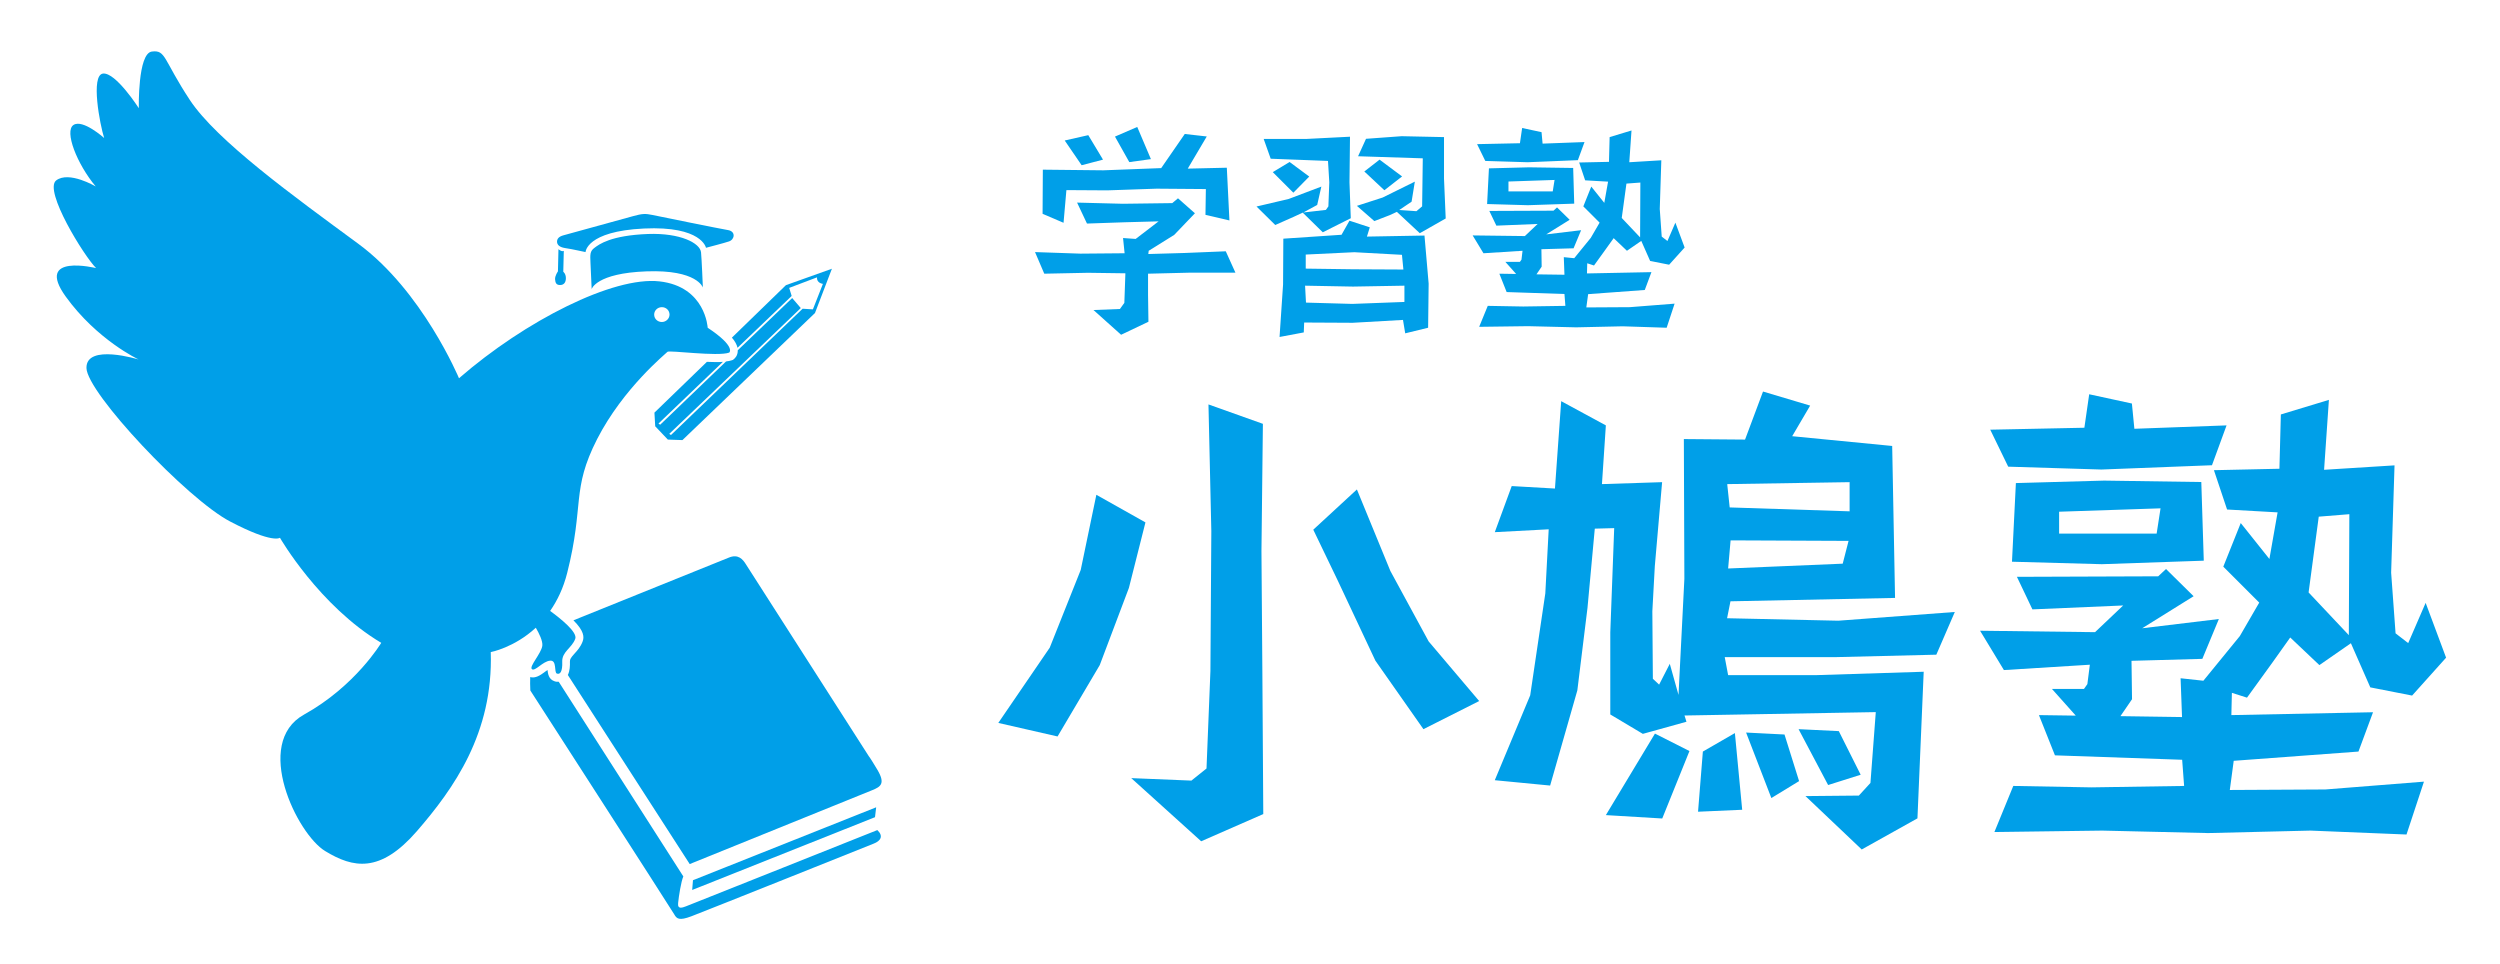
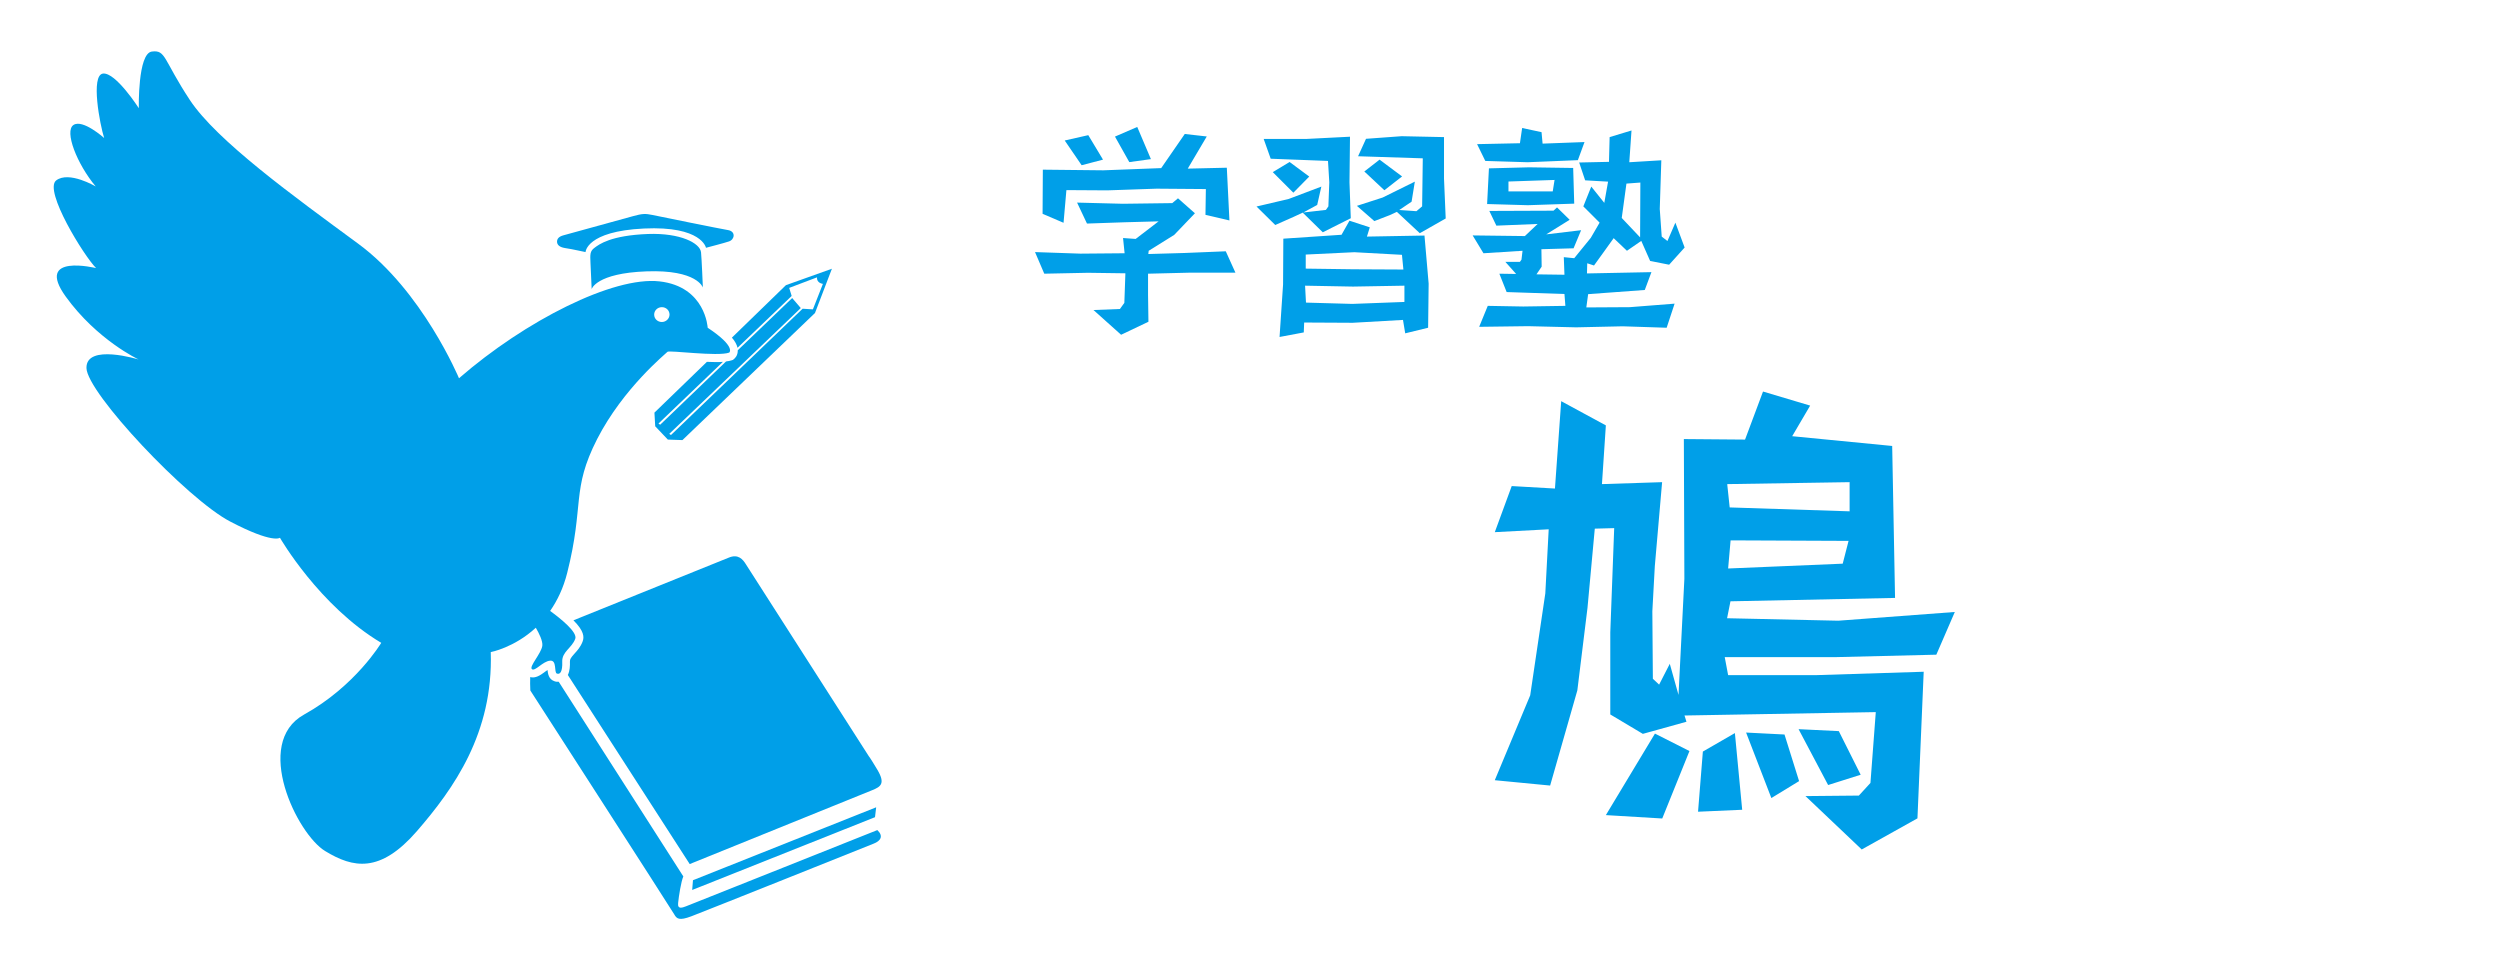
<svg xmlns="http://www.w3.org/2000/svg" version="1.1" id="all" x="0px" y="0px" viewBox="0 0 192 74" enable-background="new 0 0 192 74" xml:space="preserve">
  <g>
    <g>
      <path fill="#009FE8" d="M54.35,25.17c0,0-0.16-3.16-3.7-3.56c-3.54-0.4-10.3,3.01-15.4,7.44c0,0-2.8-6.71-7.75-10.34    c-4.95-3.64-10.85-7.9-12.92-11.03c-2.06-3.13-1.83-3.86-2.92-3.72c-1.09,0.14-1,4.35-1,4.35S8.89,5.54,7.91,5.65    C6.94,5.77,7.68,9.6,8,10.6c0,0-1.65-1.48-2.36-1c-0.71,0.48,0.26,2.98,1.71,4.72c0,0-2.06-1.22-3.04-0.46    c-0.97,0.77,2.15,5.82,3.07,6.73c0,0-4.75-1.17-2.33,2.19c2.42,3.35,5.6,4.83,5.6,4.83s-4.04-1.25-4.01,0.65    c0.03,1.9,7.72,10.06,11.03,11.79c3.3,1.73,3.83,1.25,3.83,1.25s3.01,5.23,7.78,8.07c0,0-1.98,3.32-5.93,5.51    c-3.95,2.19-0.53,9.18,1.62,10.48c2.15,1.31,4.22,1.73,7.05-1.53c2.83-3.27,5.87-7.53,5.67-13.75c0,0,1.79-0.33,3.46-1.87    c0.24,0.41,0.55,1.02,0.5,1.39c-0.09,0.6-1.03,1.59-0.8,1.79c0.24,0.2,0.83-0.6,1.39-0.65c0.56-0.06,0.29,0.91,0.53,0.99    c0.24,0.09,0.44-0.14,0.41-0.91c-0.03-0.77,0.74-1.05,1-1.76c0.19-0.51-1.16-1.58-1.93-2.14c0.54-0.78,1.01-1.73,1.31-2.92    c1.33-5.26,0.3-6.36,2.3-10.28c2.01-3.92,5.28-6.56,5.4-6.7c0.12-0.14,3.87,0.38,4.74,0.06C56,27.09,56.58,26.65,54.35,25.17z     M50.83,24.73c-0.33,0-0.59-0.25-0.59-0.57c0-0.31,0.26-0.57,0.59-0.57c0.33,0,0.59,0.25,0.59,0.57    C51.42,24.47,51.15,24.73,50.83,24.73z" />
      <g>
        <path fill="#009FE8" d="M53.98,22.08c0,0-0.09-2.23-0.14-2.7c-0.07-0.71-1.59-1.5-4.07-1.41c-2.86,0.11-3.75,0.79-4.11,1.06     c-0.36,0.26-0.34,0.52-0.31,1.17c0.03,0.66,0.09,2,0.09,2s0.34-1.22,4.22-1.36C53.55,20.7,53.98,22.08,53.98,22.08z" />
        <path fill="#009FE8" d="M54.22,19.03c0,0,1.46-0.38,1.77-0.49c0.44-0.15,0.53-0.77-0.08-0.87s-5.23-1.04-5.8-1.16     s-0.79-0.1-1.49,0.09s-4.97,1.37-5.34,1.47c-0.37,0.1-0.5,0.27-0.5,0.5c0.01,0.23,0.18,0.41,0.61,0.48     c0.43,0.06,1.58,0.31,1.58,0.31s0.05-1.6,4.49-1.81S54.22,19.03,54.22,19.03z" />
-         <path fill="#009FE8" d="M43.3,19.26c0,0-0.11,0.12-0.41-0.12l-0.04,1.7c0,0-0.24,0.34-0.22,0.61c0.02,0.27,0.09,0.44,0.38,0.44     s0.45-0.19,0.45-0.53s-0.2-0.49-0.2-0.49L43.3,19.26z" />
      </g>
      <g>
        <polygon fill="#009FE8" points="53.16,68.35 67.2,62.76 67.29,62 53.22,67.6    " />
        <path fill="#009FE8" d="M55.96,42.83c-0.53,0.22-7.95,3.21-11.92,4.81c0.82,0.82,0.84,1.29,0.7,1.64     c-0.15,0.4-0.41,0.69-0.62,0.92c-0.26,0.29-0.36,0.42-0.35,0.61c0.01,0.31,0,0.71-0.16,1.03l9.36,14.52     c0,0,13.39-5.42,14.03-5.68c0.64-0.26,1.01-0.5,0.39-1.55c-0.63-1.05-0.67-1.06-0.67-1.06s-9.16-14.31-9.42-14.71     C57.05,42.95,56.69,42.52,55.96,42.83z" />
        <path fill="#009FE8" d="M52.67,69.61c-0.25,0.09-0.65,0.26-0.59-0.26c0.05-0.52,0.23-1.66,0.4-2.04l-9.57-14.95     c-0.12,0.01-0.23,0-0.35-0.05c-0.42-0.15-0.48-0.57-0.51-0.85c-0.1,0.06-0.19,0.13-0.27,0.19c-0.26,0.19-0.66,0.47-1.06,0.35     c-0.01,0.33-0.01,0.67,0.01,1.03c0,0,10.86,16.85,11.05,17.19c0.19,0.34,0.37,0.51,1.32,0.15c0.95-0.36,13.49-5.37,14-5.58     c0.52-0.2,0.78-0.57,0.28-1.04C67.37,63.75,52.92,69.52,52.67,69.61z" />
      </g>
      <path fill="#009FE8" d="M60.36,21.9l-4.15,4.03c0.24,0.28,0.38,0.54,0.43,0.78l4.16-3.98l-0.19-0.62l2.14-0.81    c-0.05,0.45,0.45,0.5,0.45,0.5l-0.77,1.96l-0.79-0.05l-10.11,9.7l-0.13-0.09l10.1-9.66l-0.66-0.77l-4.18,4.01    c0.01,0.41-0.22,0.62-0.3,0.68l-0.07,0.06l-0.09,0.03c-0.12,0.04-0.27,0.07-0.44,0.09l-5.06,4.86l-0.13-0.09l4.95-4.74    c-0.34,0.03-0.75,0.02-1.23,0l-4.03,3.9l0.06,1.05l0.97,1.02l1.12,0.04l10.18-9.76l1.3-3.4L60.36,21.9z" />
    </g>
    <g>
      <path fill="#009FE8" d="M91.4,20.94l-3.23,0.08l0,1.61l0.03,2.08l-2.1,1l-2.12-1.9l2.03-0.08l0.34-0.47l0.08-2.27l-2.88-0.04    l-3.35,0.07l-0.71-1.66l3.49,0.12l3.39-0.03l-0.12-1.17l0.97,0.07l1.76-1.35l-2.59,0.07l-2.91,0.1l-0.76-1.61l3.52,0.09l3.79-0.05    l0.44-0.37l1.3,1.15l-1.59,1.66l-1.96,1.22l-0.03,0.25l2.78-0.08l3.17-0.13l0.74,1.64L91.4,20.94z M92.58,16.5l0.03-1.98    l-3.78-0.03l-3.79,0.13L81.9,14.6l-0.22,2.51l-1.61-0.69l0.02-3.39l4.64,0.05l4.45-0.17l1.81-2.62l1.69,0.19l-1.46,2.47l3-0.07    l0.2,4.05L92.58,16.5z M83.07,12.69l-1.3-1.9l1.81-0.41l1.13,1.88L83.07,12.69z M86.73,12.45l-1.1-1.96l1.71-0.74l1.05,2.47    L86.73,12.45z" />
      <path fill="#009FE8" d="M101.59,17.84l-1.54-1.51l-0.69,0.32l-1.42,0.63l-1.44-1.42l2.47-0.58l2.51-0.95l-0.32,1.41l-1.07,0.58    l1.74-0.2l0.19-0.27l0.07-1.85l-0.1-1.64l-4.4-0.17l-0.54-1.52l3.29,0l3.34-0.17L103.64,14l0.1,2.76L101.59,17.84z M97.75,13.22    l1.29-0.78l1.51,1.12l-1.22,1.24L97.75,13.22z M107.92,25.6l-0.17-1.03l-3.86,0.22l-3.73-0.02l-0.03,0.76l-1.86,0.35l0.27-4.03    l0.02-3.52l4.47-0.3l0.61-1.08l1.56,0.51l-0.22,0.71l4.42-0.08l0.32,3.69l-0.04,3.39L107.92,25.6z M107.86,21.94l-3.95,0.07    l-3.68-0.07l0.07,1.3l3.56,0.1l4-0.15V21.94z M107.67,19.57l-3.66-0.2l-3.73,0.18l0,1.08l3.64,0.05l3.86,0.02L107.67,19.57z     M109.04,17.91l-1.76-1.64l-0.54,0.25l-1.19,0.46l-1.34-1.17l1.98-0.64l2.47-1.22l-0.25,1.54l-0.95,0.64l1.32,0.09l0.44-0.37    l0.05-3.69L104.3,12l0.61-1.34l2.74-0.2l3.25,0.07l0,3.18l0.13,3.07L109.04,17.91z M106.32,14.61l-1.54-1.44l1.17-0.91l1.73,1.29    L106.32,14.61z" />
      <path fill="#009FE8" d="M124.62,25.06l-3.57,0.08l-3.69-0.09l-3.76,0.05l0.66-1.61l2.73,0.05l3.23-0.05l-0.07-0.91l-4.44-0.15    l-0.56-1.41l1.29,0.02l-0.83-0.93l1.12,0l0.12-0.17l0.08-0.68l-3,0.19l-0.83-1.37l4.01,0.05l0.98-0.93l-3.17,0.13l-0.54-1.13    l4.93-0.02l0.27-0.25l0.97,0.95l-1.8,1.12l2.68-0.32l-0.58,1.39l-2.47,0.07l0.02,1.34L118,21.07l2.15,0.03l-0.05-1.35l0.8,0.08    l1.27-1.56l0.68-1.17l-1.25-1.25l0.61-1.52l1,1.25l0.29-1.63l-1.76-0.1l-0.46-1.37l2.29-0.05l0.05-1.9l1.68-0.51l-0.17,2.44    l2.46-0.15l-0.12,3.74l0.15,2.12l0.44,0.34l0.61-1.41l0.71,1.91l-1.19,1.32l-1.46-0.29l-0.68-1.54l-1.1,0.76l-1.02-0.97    l-0.63,0.88l-0.88,1.22l-0.52-0.17l-0.02,0.78l4.95-0.1l-0.51,1.37l-4.35,0.32l-0.14,1.02l3.34-0.02l3.44-0.27l-0.61,1.85    L124.62,25.06z M117.32,12.46l-3.25-0.1l-0.63-1.29l3.29-0.07l0.17-1.17l1.49,0.32l0.08,0.88l3.22-0.12l-0.51,1.39L117.32,12.46z     M117.34,15.76l-3.13-0.09l0.14-2.74l3.08-0.08l3.39,0.05l0.08,2.74L117.34,15.76z M119.39,13.82l-3.54,0.12l0,0.76l3.4,0    L119.39,13.82z M125.98,14.02l-1.07,0.08l-0.36,2.64l1.41,1.49L125.98,14.02z" />
    </g>
    <g>
-       <path fill="#009FE8" d="M76.67,55.52l3.95-5.78L83,43.77L84.2,38l3.77,2.12l-1.27,5.03l-2.24,5.93l-3.24,5.48L76.67,55.52z     M92.25,64.61l-5.37-4.85l4.62,0.19l1.16-0.93l0.3-7.49l0.07-10.74l-0.22-9.73l4.18,1.49l-0.11,9.77l0.07,9.32l0.07,10.88    L92.25,64.61z M109.32,56l-3.69-5.26l-2.87-6.11l-1.9-3.95l3.35-3.09l2.57,6.26l2.94,5.41l3.88,4.58L109.32,56z" />
      <path fill="#009FE8" d="M142.98,65.24l-4.32-4.1l4.1-0.04l0.89-0.97l0.41-5.44l-14.69,0.26l0.15,0.48l-3.35,0.93l-2.5-1.49v-6.3    l0.3-8.01l-1.49,0.04l-0.56,6.08l-0.78,6.34l-2.09,7.31l-4.25-0.41l2.72-6.52l1.16-7.83l0.26-4.92l-4.14,0.22l1.3-3.54l3.32,0.19    l0.48-6.71l3.43,1.86l-0.3,4.51l4.62-0.15l-0.56,6.45l-0.19,3.47l0.04,5.18l0.48,0.45l0.82-1.6l0.67,2.39l0.45-8.91l-0.04-10.74    l4.7,0.04l1.38-3.69l3.62,1.08l-1.38,2.35l7.68,0.75l0.22,11.67l-12.64,0.26l-0.26,1.3l8.54,0.19l8.95-0.67l-1.42,3.28l-7.83,0.19    h-8.42l0.26,1.38h6.78l8.24-0.26l-0.48,11.26L142.98,65.24z M123.33,62.6l3.77-6.26l2.65,1.34l-2.09,5.18L123.33,62.6z     M130.41,62.34l0.37-4.62l2.46-1.42l0.56,5.89L130.41,62.34z M142.04,37.03l-9.39,0.15l0.19,1.79l9.21,0.3V37.03z M141.97,41.54    l-9.06-0.04l-0.19,2.16l8.8-0.37L141.97,41.54z M136.04,61.29l-1.94-5.03l2.95,0.15l1.12,3.58L136.04,61.29z M140.4,60.29    L138.13,56l3.09,0.15l1.68,3.35L140.4,60.29z" />
-       <path fill="#009FE8" d="M177.45,63.79l-7.87,0.19l-8.13-0.19l-8.28,0.11l1.45-3.54l6,0.11l7.12-0.11l-0.15-2.01l-9.77-0.34    l-1.23-3.09l2.83,0.04l-1.83-2.05h2.46l0.26-0.37l0.19-1.49l-6.6,0.41l-1.83-3.02l8.83,0.11l2.16-2.05l-6.97,0.3l-1.19-2.5    l10.85-0.04l0.6-0.56l2.12,2.09l-3.95,2.46l5.89-0.71l-1.27,3.06l-5.44,0.15l0.04,2.95l-0.89,1.3l4.73,0.07l-0.11-2.98l1.75,0.19    l2.8-3.43l1.49-2.57l-2.76-2.76l1.34-3.35l2.2,2.76l0.63-3.58l-3.88-0.22l-1.01-3.02l5.03-0.11l0.11-4.17l3.69-1.12l-0.37,5.37    l5.41-0.34l-0.26,8.24l0.34,4.66l0.97,0.75l1.34-3.09l1.57,4.21l-2.61,2.91l-3.21-0.63l-1.49-3.39l-2.42,1.68l-2.24-2.12    l-1.38,1.94l-1.94,2.68l-1.16-0.37l-0.04,1.71l10.88-0.22l-1.12,3.02l-9.58,0.71l-0.3,2.24l7.34-0.04l7.57-0.6l-1.34,4.06    L177.45,63.79z M161.39,36.06l-7.16-0.22L152.85,33l7.23-0.15l0.37-2.57l3.28,0.71l0.19,1.94l7.08-0.26l-1.12,3.06L161.39,36.06z     M161.42,43.33l-6.9-0.19l0.3-6.04l6.78-0.19l7.46,0.11l0.19,6.04L161.42,43.33z M165.93,39.04l-7.79,0.26v1.68h7.49L165.93,39.04    z M180.43,39.49l-2.35,0.19l-0.78,5.82l3.09,3.28L180.43,39.49z" />
    </g>
  </g>
</svg>